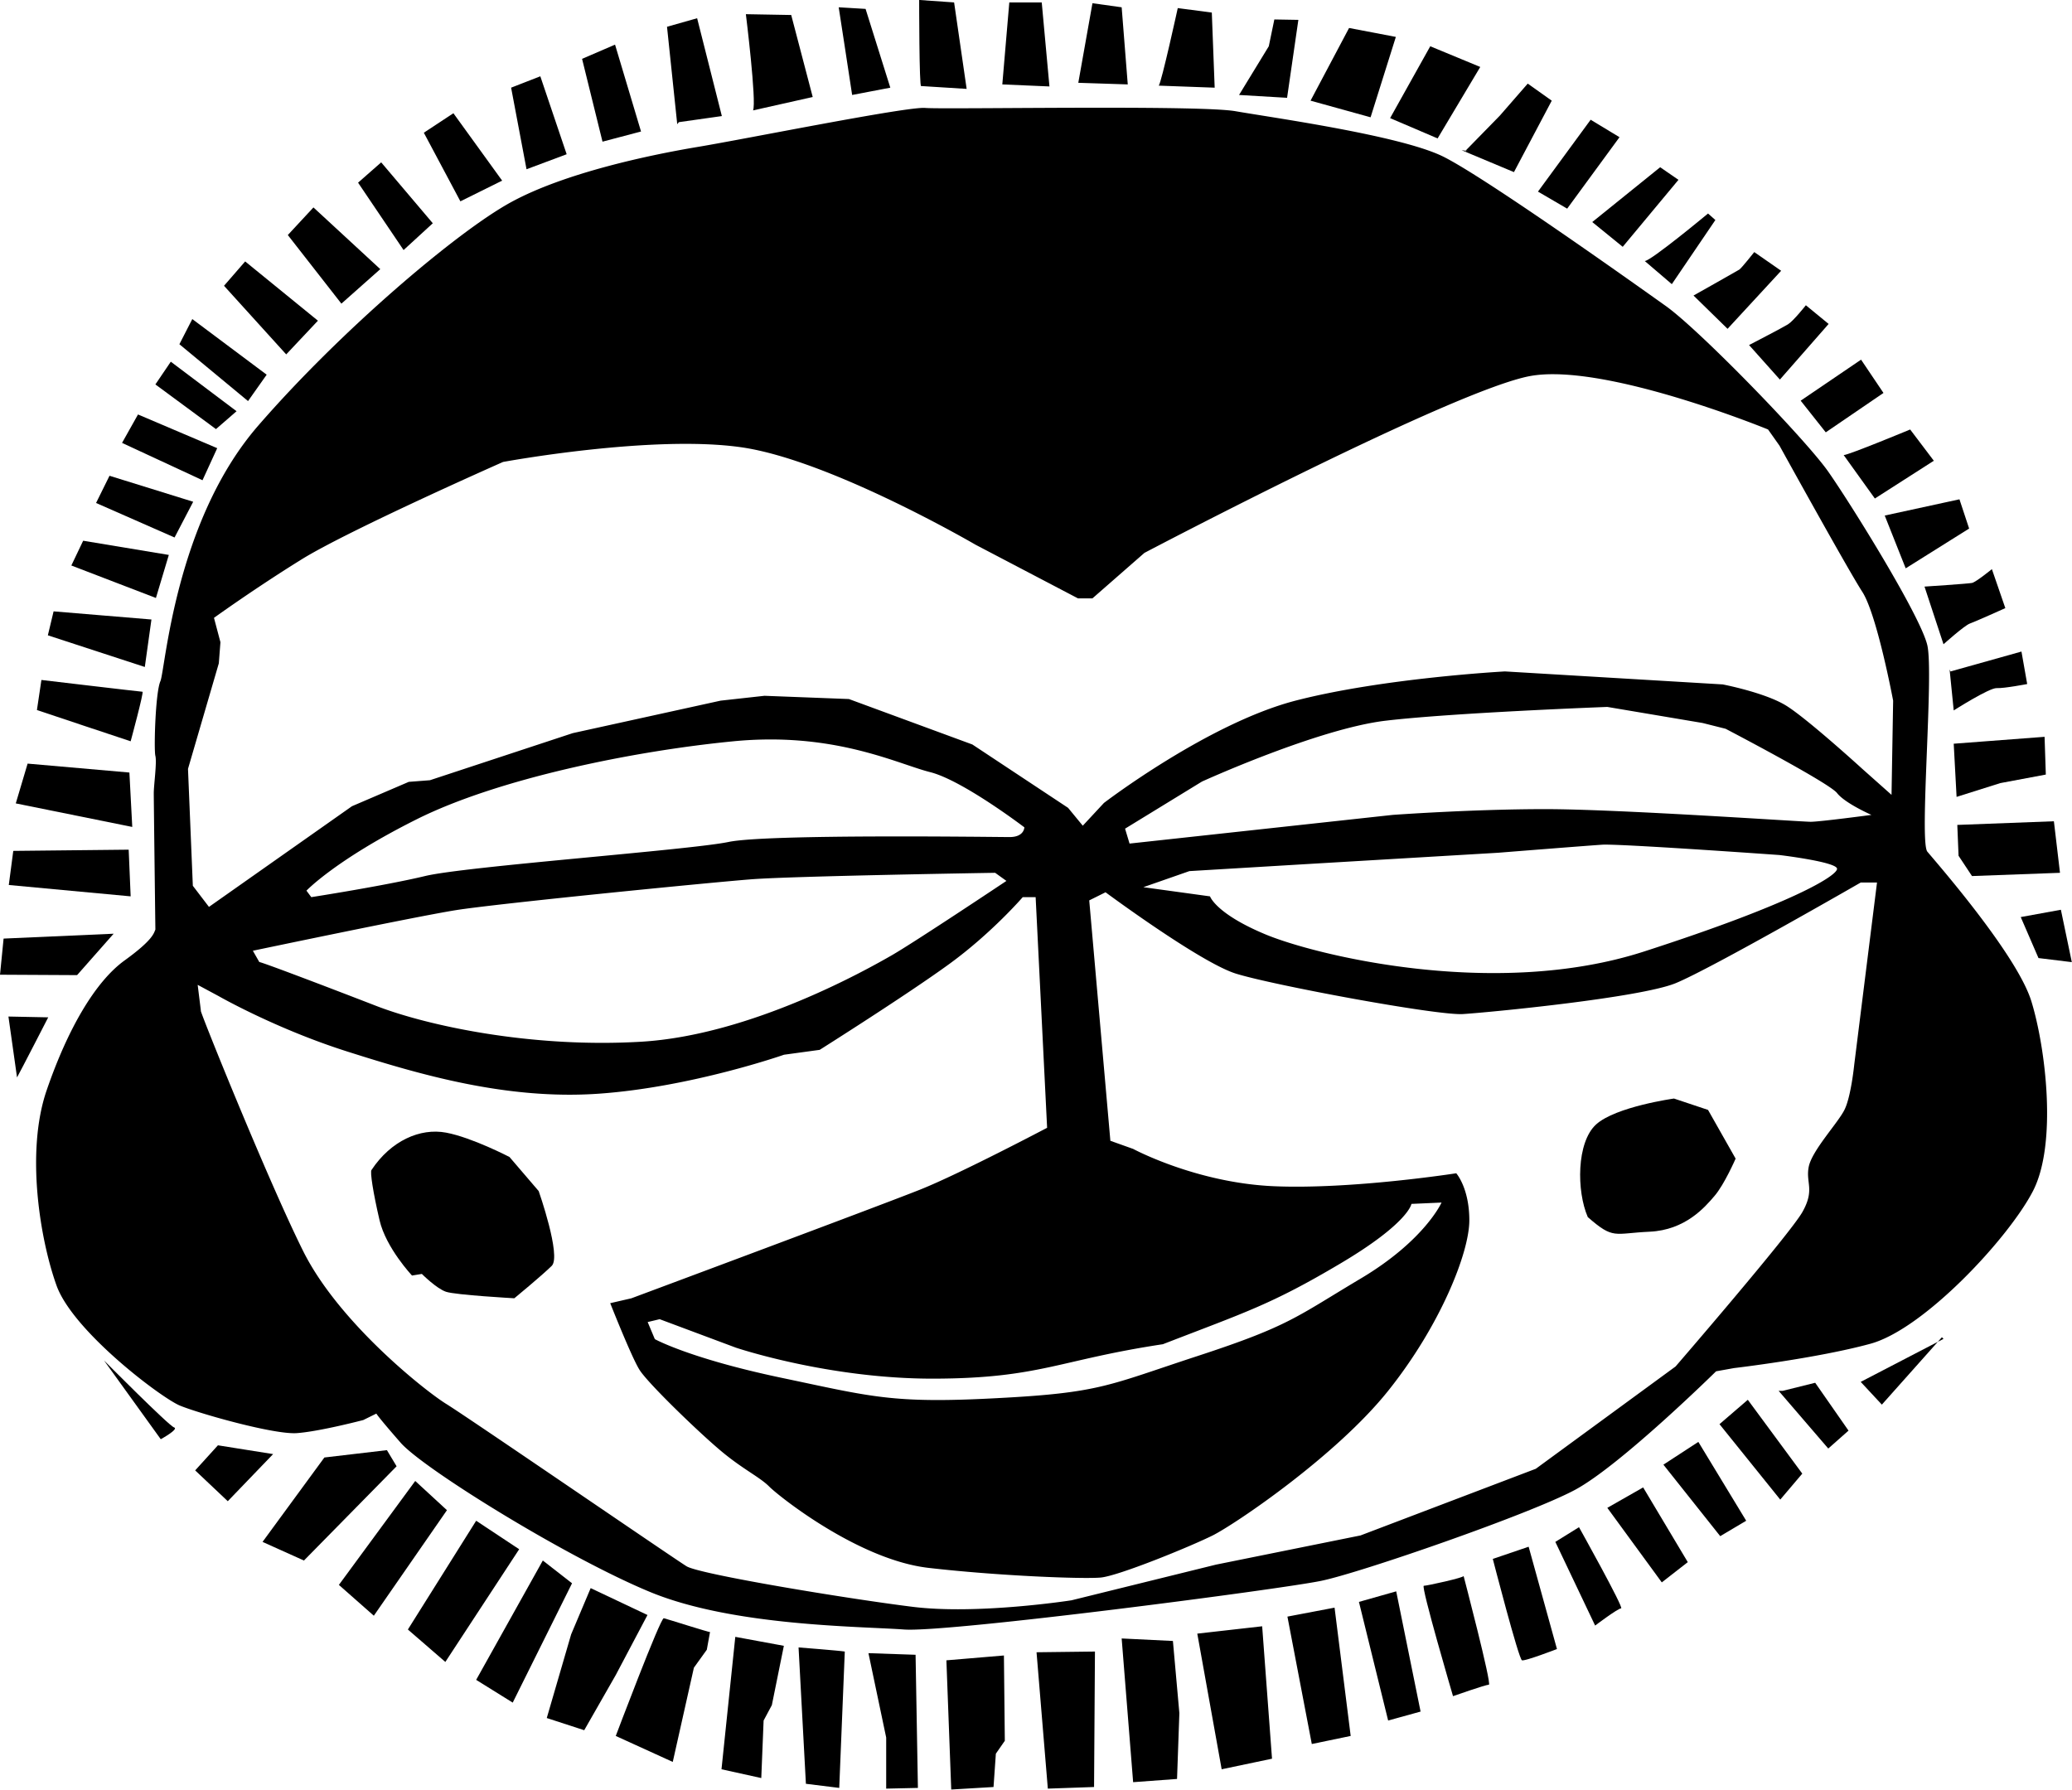
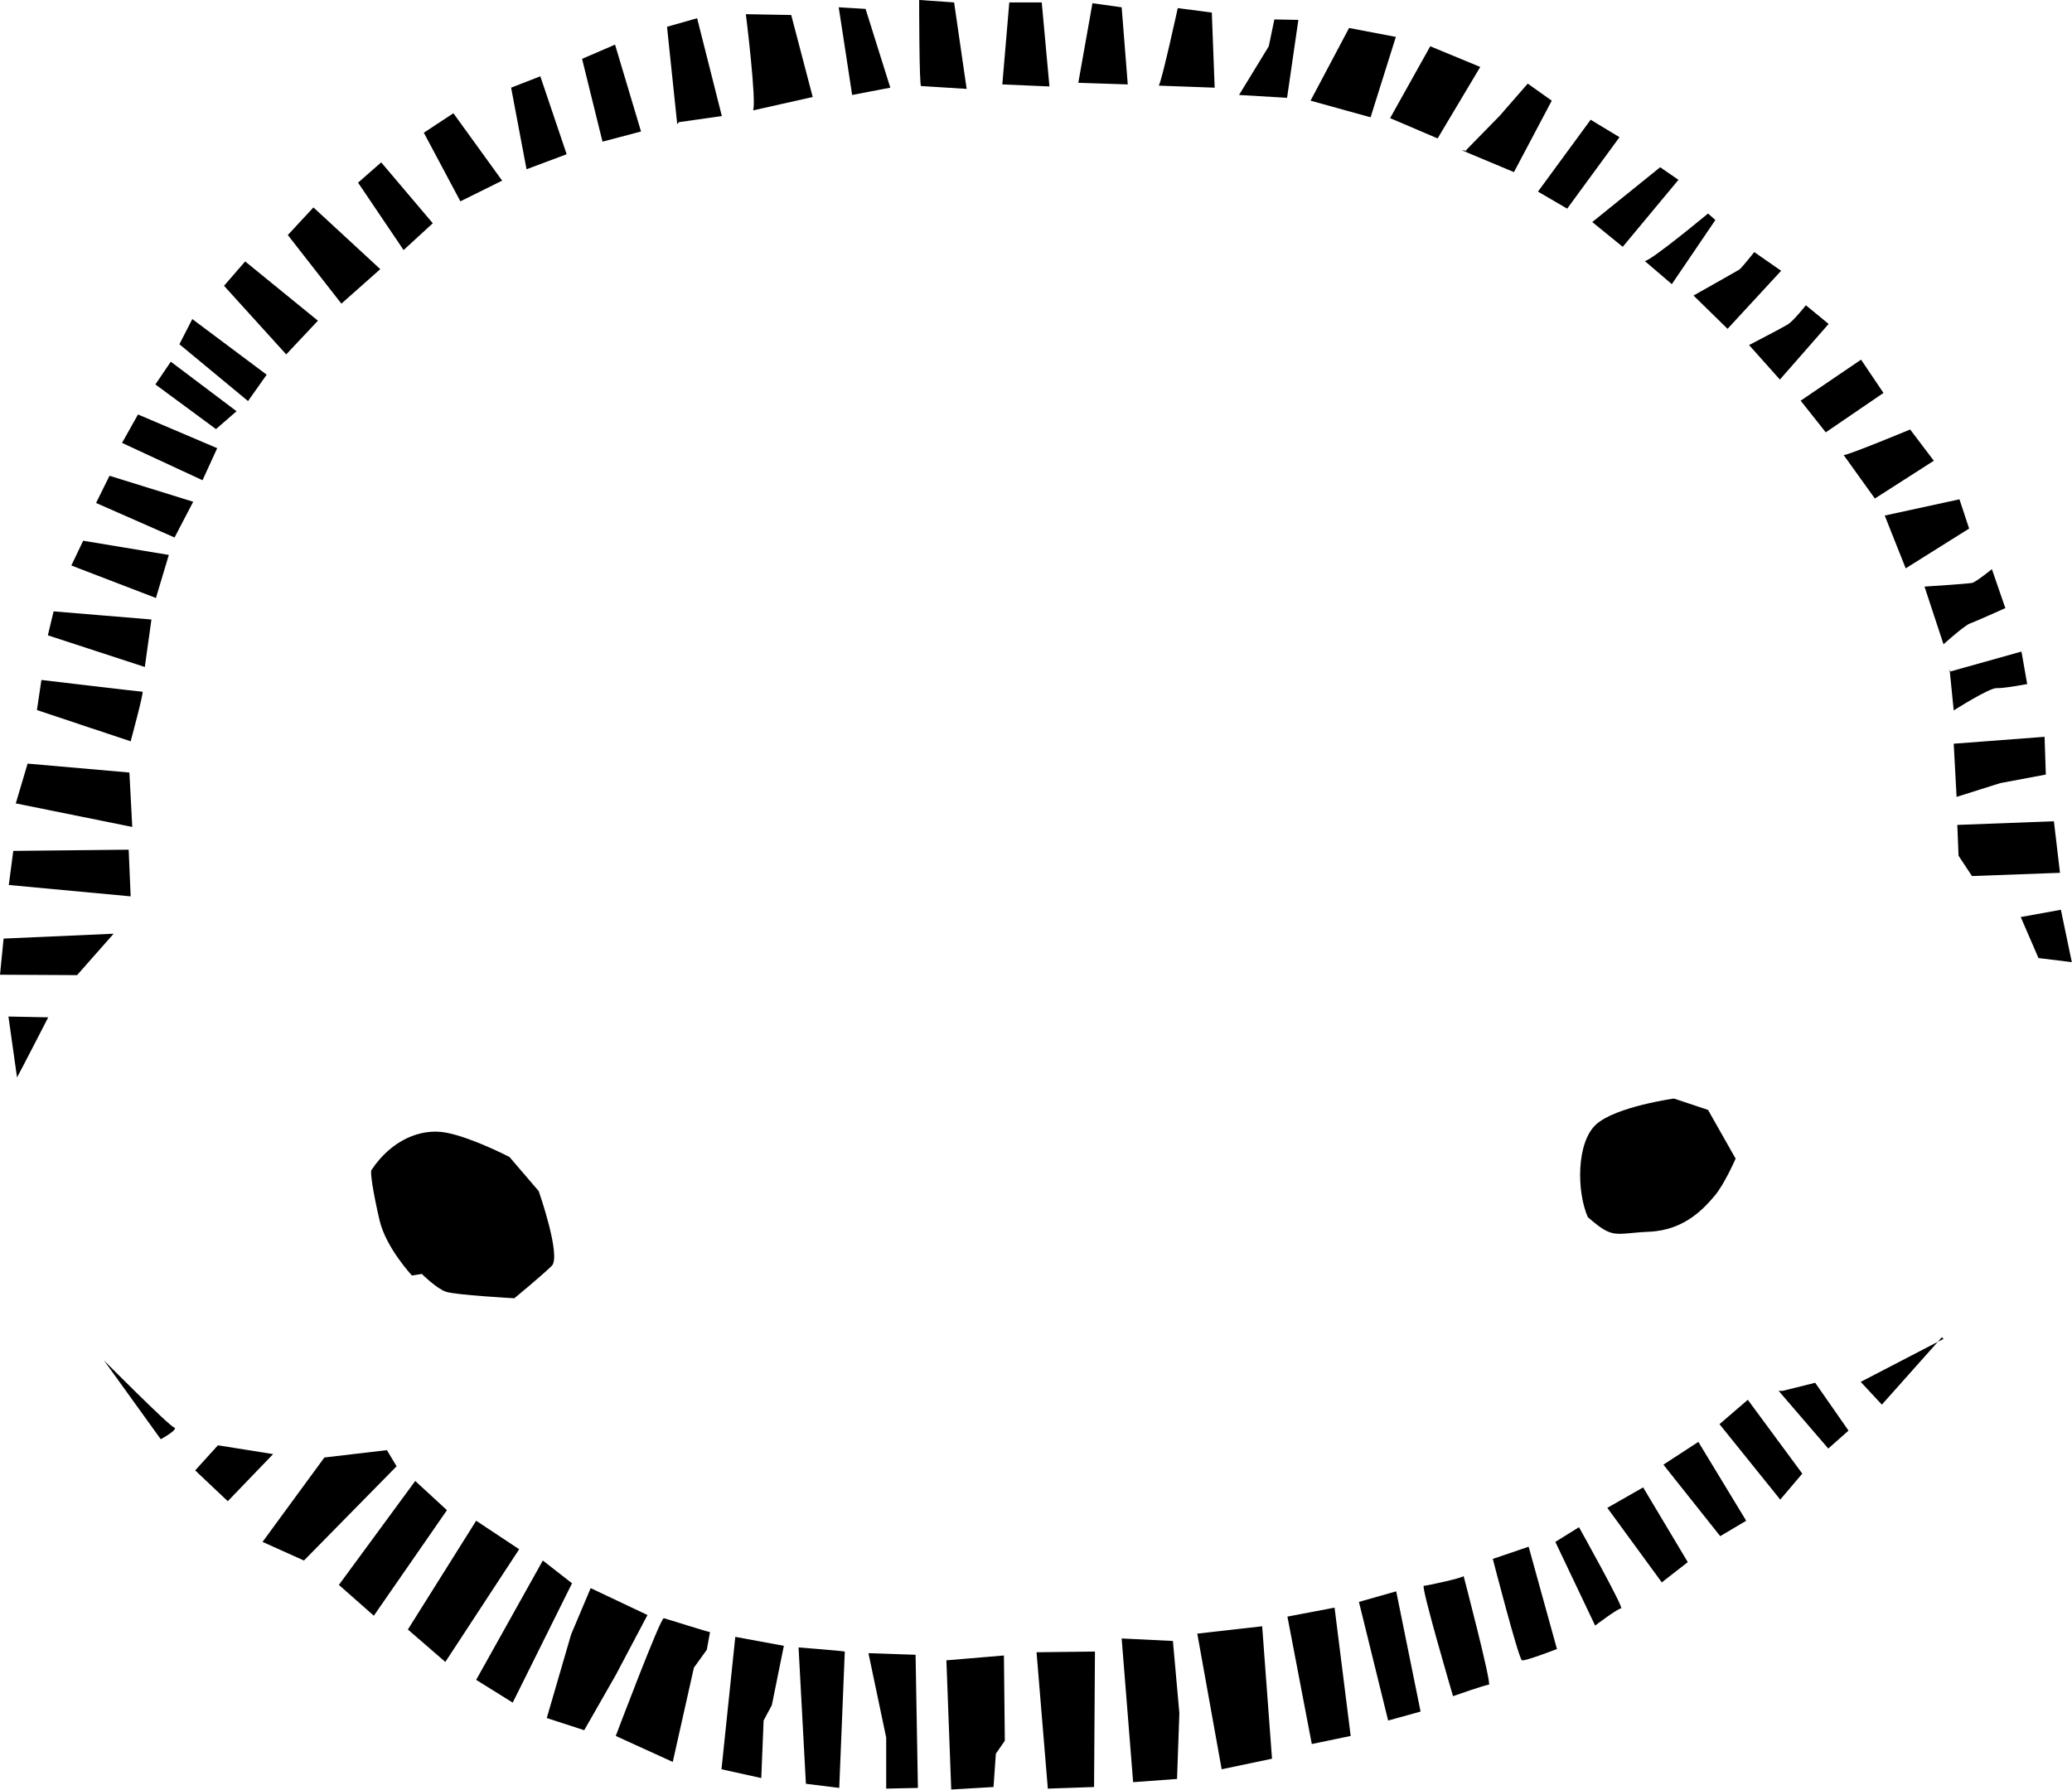
<svg xmlns="http://www.w3.org/2000/svg" viewBox="0 0 325.37 281.06" version="1.0">
  <g fill-rule="evenodd">
-     <path d="M172.676 16.918c-12.439.003-25.806.177-27.382.034-2.814-.253-28.056 4.846-35.71 6.12-7.655 1.278-20.91 4.081-29.324 8.674-8.414 4.59-26.762 20.146-39.791 35.193-13.001 15.047-14.52 38.255-15.28 40.039-.789 1.784-1.042 10.71-.789 11.732.254 1.019-.253 4.59-.253 5.865s.253 21.423.253 21.423c-.253.51-.253 1.528-4.84 4.843-4.587 3.318-8.92 10.722-12.241 20.414-3.32 9.689-1.013 23.461 1.548 30.603 2.532 7.14 16.321 17.586 19.36 18.88 3.068 1.266 14.803 4.587 18.377 4.334s10.44-2.054 10.44-2.054l2.054-1.014s.254.507 3.827 4.587 26.256 18.123 39.257 23.47c13.03 5.347 32.897 5.347 39.792 5.853s59.434-6.36 65.54-7.654c6.135-1.266 32.644-10.44 39.792-14.267s22.175-18.63 22.175-18.63l2.814-.506s13.001-1.523 21.415-3.82 21.697-16.574 25.524-23.972c3.827-7.396 2.026-22.451-.253-29.847-2.308-7.395-15.055-21.933-16.322-23.461-1.294-1.53 1.013-27.798 0-32.39-1.041-4.59-11.988-22.187-15.562-27.289-3.574-5.099-20.149-22.186-25.496-26.01-5.375-3.828-28.31-20.15-34.95-23.465s-26.791-6.12-32.644-7.139c-2.561-.447-11.679-.549-21.331-.546zM244.04 58.77c12.664.09 33.6 8.68 33.6 8.68l1.802 2.549s10.693 19.383 13.001 22.954c2.308 3.569 4.84 17.088 4.84 17.085l-.253 14.794-4.587-4.08s-8.667-7.908-11.988-9.949-9.934-3.315-9.934-3.315l-34.191-2.04s-19.108 1.022-32.897 4.59c-13.761 3.571-30.083 16.068-30.083 16.068l-3.32 3.571-2.308-2.805-15.028-9.948-19.389-7.14-13.254-.509-6.895.763-23.216 5.102-22.429 7.395-3.32.256-8.92 3.825-22.457 15.812-2.533-3.315-.76-18.362 4.84-16.578.254-3.315-1.013-3.824s6.36-4.593 13.76-9.183 31.631-15.3 31.631-15.3 23.442-4.336 37.484-2.296c14.014 2.04 36.724 15.303 36.724 15.3l16.069 8.417h2.279l8.16-7.14s48.966-25.757 60.701-27.797c1.098-.191 2.336-.276 3.63-.265zm8.358 52.253l14.971 2.524 3.602.906s16.238 8.473 17.504 10.097c1.266 1.621 5.403 3.43 5.403 3.43s-8.104 1.081-9.54 1.081c-1.463 0-30.139-1.987-41.677-1.987s-23.976.907-23.976.907l-41.31 4.502-.704-2.341 12.072-7.396s18.207-8.296 28.845-9.56c10.637-1.26 34.81-2.163 34.81-2.163zm-131.531 5.11c12.55-.03 20.74 4.013 25.186 5.128 5.094 1.274 14.802 8.67 14.802 8.67s0 1.53-2.307 1.53c-2.28 0-37.99-.509-44.125.766-6.107 1.275-41.311 3.824-47.671 5.355-6.388 1.531-17.87 3.315-17.87 3.315l-.76-1.018s4.587-4.846 17.335-11.223c12.776-6.377 33.938-10.71 49.754-12.241a60.364 60.364 0 015.656-.282zm130.968 16.516c.113-.003.254-.003.423 0 5.009.048 27.184 1.635 27.184 1.635s9.033 1.08 9.033 2.164c0 1.08-6.866 5.415-30.308 12.987-23.441 7.576-51.751.538-59.49-2.707-7.767-3.245-8.667-5.954-8.667-5.954l-10.469-1.441 7.232-2.525 18.01-1.08 30.477-1.804s13.536-1.078 16.238-1.258c.084-.006.197-.014.337-.017zm-95.567 4.424l1.773 1.275s-14.52 9.692-18.094 11.732-21.95 12.503-39.285 13.524c-17.335 1.02-33.657-2.558-41.565-5.62-7.654-2.965-17.954-6.883-18.376-6.894l-1.013-1.776s25.496-5.355 31.884-6.376c6.388-1.02 39.791-4.334 46.405-4.846 6.64-.51 38.271-1.019 38.271-1.019zm135.922 1.528h2.56l-3.573 28.574s-.507 5.1-1.548 7.14c-1.013 2.04-5.094 6.377-5.6 8.926s1.013 3.571-1.013 7.14c-2.055 3.57-19.896 24.223-19.896 24.223l-21.95 16.069-27.522 10.468-22.71 4.587-22.682 5.6s-14.802 2.308-25.017 1.014c-10.187-1.267-33.403-5.094-35.43-6.36-2.054-1.267-34.444-23.47-37.737-25.496-3.32-2.054-16.856-12.762-22.456-23.982-5.6-11.223-16.575-38.52-16.069-37.754l-.506-4.08 3.32 1.784s8.921 5.11 20.15 8.681c11.228 3.569 24.989 7.649 39.51 6.63 14.548-1.021 29.097-6.12 29.097-6.12l5.6-.766s13.761-8.679 20.403-13.524 11.481-10.458 11.481-10.458h2.026l1.801 36.224s-13.536 7.139-19.895 9.691c-6.388 2.55-45.392 17.088-45.392 17.088l-3.32.765c0-.003 3.32 8.414 4.586 10.446 1.267 2.054 8.921 9.455 12.495 12.495 3.574 3.067 6.388 4.333 7.908 5.881 1.52 1.52 14.014 11.482 24.989 12.748s24.23 1.773 27.043 1.52c2.786-.254 14.015-4.84 17.589-6.614 3.574-1.8 19.389-12.494 27.55-22.71 8.16-10.198 12.748-21.674 12.748-26.773 0-5.102-2.055-7.395-2.055-7.395s-16.321 2.55-28.563 2.037c-12.241-.51-22.175-5.864-22.175-5.864l-3.574-1.275-3.32-37.754 2.56-1.275s14.802 10.966 20.403 12.753c5.6 1.785 31.63 6.63 35.71 6.374s27.776-2.55 33.404-4.846c5.6-2.293 29.07-15.812 29.07-15.812zm-65.822 50.26s-2.646 5.971-12.748 11.968c-10.075 5.997-11.116 7.396-25.412 12.084-14.295 4.674-15.336 5.828-31.743 6.672-16.406.873-19.558-.225-33.91-3.236-14.323-3.028-19.726-6.039-19.726-6.039l-1.126-2.682 1.885-.45 11.96 4.469s14.577 4.927 31.18 4.871c16.576-.056 19.53-2.938 35.88-5.409 13.03-5.048 16.97-6.216 27.776-12.618 10.834-6.402 11.256-9.419 11.256-9.419l4.728-.211z" />
    <path d="M58.338 183.747c3.04-4.59 7.627-6.63 11.707-5.868 4.08.766 9.962 3.827 9.962 3.827l4.587 5.356s3.574 10.2 2.054 11.732c-1.547 1.528-5.881 5.099-5.881 5.099s-9.174-.51-10.722-1.019c-1.52-.512-3.799-2.805-3.799-2.805l-1.548.253s-4.08-4.334-5.093-8.67c-1.013-4.334-1.52-7.652-1.267-7.905zM249.332 191.142c-1.773-4.08-1.773-11.732 1.294-14.537s12.242-4.08 12.242-4.08l5.347 1.786 4.333 7.649s-1.773 4.08-3.32 5.867c-1.52 1.784-4.587 5.355-10.187 5.612-5.629.253-5.629 1.274-9.71-2.297zM279.95 218.43l5.093-1.266 5.234 7.514-3.18 2.814-7.795-9.061h.647zM292.19 217.024l3.321 3.573 9.428-10.583.253.256-13.001 6.754zM274.462 219.838l-4.446 3.827 9.54 11.847 3.46-4.08-8.554-11.594zM266.695 226.45l-5.488 3.575 8.921 11.228 4.08-2.42-7.513-12.382zM252.4 236.807l5.627-3.208 7.008 11.734-4.08 3.18-8.556-11.706zM247.953 239.846s7.12 12.748 6.613 12.748-4.08 2.701-4.08 2.701l-6.248-13.142 3.715-2.307zM240.045 242.913l-5.628 1.914s4.08 15.815 4.587 15.928c.535.14 5.488-1.773 5.488-1.773l-4.447-16.069zM229.83 247.5s4.475 17.082 3.968 17.082-5.628 1.8-5.628 1.8-5.094-17.334-4.587-17.334 6.388-1.294 6.247-1.548zM219.25 249.92l-5.854 1.66 4.587 18.63 5.093-1.407-3.827-18.883zM209.569 252.481l-7.402 1.407 3.828 20.009 6.106-1.267-2.532-20.149zM198.2 255.408l-10.188 1.154 3.828 21.302 7.907-1.66-1.547-20.796zM184.185 257.715l1.013 11.341-.365 10.328-6.895.507-1.801-22.57 8.048.394zM171.944 259.376l-9.174.112 1.773 21.416 7.26-.254.14-21.274zM157.648 259.995l.141 13.395-1.407 2.026-.366 5.234-6.641.394-.76-20.29 9.033-.76zM143.775 259.882l.366 20.91-4.981.112v-8.02l-2.786-13.255 7.4.253zM132.659 259.376c-.76-.14-7.26-.647-7.26-.647l1.153 21.415 5.235.647.872-21.415zM123.091 258.475l-1.885 9.315-1.295 2.42-.366 9.033-6.247-1.379 2.167-20.796 7.626 1.407zM111.497 256.308l-.507 2.786-2.026 2.815-3.32 14.802-8.95-4.08s7.036-18.63 7.543-18.49c.506.113 7.26 2.28 7.26 2.167zM101.676 253.635l-4.981 9.427-4.953 8.668-5.882-1.914 3.828-13.142 3.067-7.26 8.92 4.221zM85.241 245.08l4.587 3.574-9.314 18.742-5.741-3.574L85.24 245.08zM81.527 243.307l-11.594 17.701-5.882-5.094 10.722-17.081 6.754 4.474zM70.186 237.173l-11.482 16.575-5.487-4.84 11.988-16.322 4.98 4.587zM62.278 230.278l-1.52-2.533-9.82 1.154-9.71 13.254 6.501 2.927 14.55-14.802zM34.222 226.985l8.667 1.38-7.12 7.4-5.121-4.84 3.574-3.94zM25.245 226.029s2.926-1.604 2.082-1.858c-.816-.253-11.003-10.522-11.003-10.522l8.92 12.38zM2.675 169.21c.507-.893 4.897-9.437 4.897-9.437l-6.247-.126 1.35 9.562zM.002 153.079c.816 0 12.1.064 12.1.064l5.742-6.503-17.28.765-.562 5.674zM1.381 138.988l.704-5.355 18.122-.191.31 7.33-19.136-1.784zM2.478 126.173l18.292 3.698-.45-8.544-15.984-1.401-1.858 6.247zM5.8 111.509c.506.191 14.717 4.91 14.717 4.91s2.11-7.78 1.857-7.78-15.871-1.85-15.871-1.85l-.704 4.72zM7.516 99.777l15.224 4.972 1.041-7.457-15.365-1.278-.9 3.763zM11.202 88.81l13.283 5.102 2.026-6.76-13.451-2.231-1.858 3.89zM15.086 78.992l12.325 5.42 2.927-5.612-13.142-4.08-2.11 4.272zM19.166 69.556l2.505-4.463 12.438 5.293-2.308 5.035-12.635-5.865zM24.4 60.374l9.512 7.015 3.236-2.806-10.327-7.778-2.42 3.569zM38.95 62.988l2.926-4.143-11.679-8.735-2.026 3.951 10.778 8.927zM35.178 44.882l3.321-3.825 11.425 9.307-4.98 5.293-9.766-10.775zM53.61 47.688l6.107-5.42-10.496-9.692-4.024 4.336 8.414 10.776zM63.376 39.27l4.587-4.207-8.105-9.565-3.63 3.189 7.148 10.584zM66.556 20.844l4.643-3.06 7.654 10.585-6.557 3.25-5.74-10.775zM80.26 13.77l4.587-1.788 4.137 12.242-6.303 2.358-2.42-12.813zM91.404 9.241l5.178-2.231 4.08 13.642-6.05 1.596-3.208-13.007zM106.347 19.507l-1.604-15.303 4.728-1.34 3.883 15.365-6.754.957-.253.321zM118.25 17.337c.592-1.274-1.125-15.109-1.125-15.109l7.12.127 3.377 12.88-9.371 2.102zM133.813 14.914c-.113-.827-2.11-13.769-2.11-13.769l4.22.253 3.884 12.371-5.994 1.145zM144.647 13.513l7.148.447-1.97-13.58-5.487-.383s0 13.834.31 13.516zM157.395 13.257l7.401.32L163.586.38h-5.093l-1.098 12.877zM169.327 13.004l7.767.253-.957-12.112-4.587-.639-2.223 12.498zM181.962 13.448c.45-.574 2.983-12.176 2.983-12.176l5.347.7.45 11.797-8.78-.32zM194.57 14.914l4.67-7.648.873-4.21 3.771.065-1.773 12.24-7.542-.447zM205.798 15.81l9.427 2.61 3.968-12.623-7.345-1.402-6.05 11.414zM218.292 18.55l7.458 3.189 6.697-11.223-7.851-3.25-6.304 11.284zM230.027 23.779l5.488-5.611 4.39-5.038 3.77 2.68-5.937 11.22-8.217-3.442.956.126-.14-.065M241.509 30.09l4.587 2.677 8.217-11.22-4.53-2.743-8.274 11.287zM250.035 34.872l10.666-8.608 2.87 1.978-8.752 10.52-4.784-3.89zM258.28 40.993c.958 0 9.935-7.46 9.935-7.46l1.153 1.021-6.838 10.072-4.25-3.633zM265.935 46.413s6.81-3.827 7.204-4.08c.366-.257 2.336-2.744 2.336-2.744l4.221 2.935-8.414 9.117-5.347-5.228zM274.659 54.19s5.29-2.74 6.106-3.252c.845-.51 2.815-2.997 2.815-2.997l3.573 2.935-7.654 8.735-4.84-5.42zM282.763 62.926l9.484-6.442 3.518 5.229-9.062 6.185-3.94-4.972zM289.517 71.47c.76 0 10.44-4.019 10.44-4.019l3.715 4.91-9.258 5.93-4.897-6.821zM295.962 80.967l11.734-2.55 1.52 4.593-9.962 6.247-3.292-8.29zM302.209 92.125s6.81-.445 7.457-.574c.62-.127 3.124-2.167 3.124-2.167l2.11 6.12s-4.67 2.106-5.571 2.424c-.873.318-4.137 3.253-4.137 3.253l-2.983-9.056zM306.149 105.132l.647 6.441s5.6-3.57 6.754-3.506c1.154.062 4.784-.639 4.784-.639l-.9-5.102-11.145 3.127-.14-.321zM306.796 116.8l14.267-1.084.197 5.929-7.147 1.34-6.867 2.166-.45-8.352zM307.359 129.553l.197 4.846 2.11 3.185 13.818-.51-.957-8.095-15.168.574zM317.32 144.026l2.787 6.438 5.234.64-1.717-8.227-6.303 1.149z" />
  </g>
</svg>